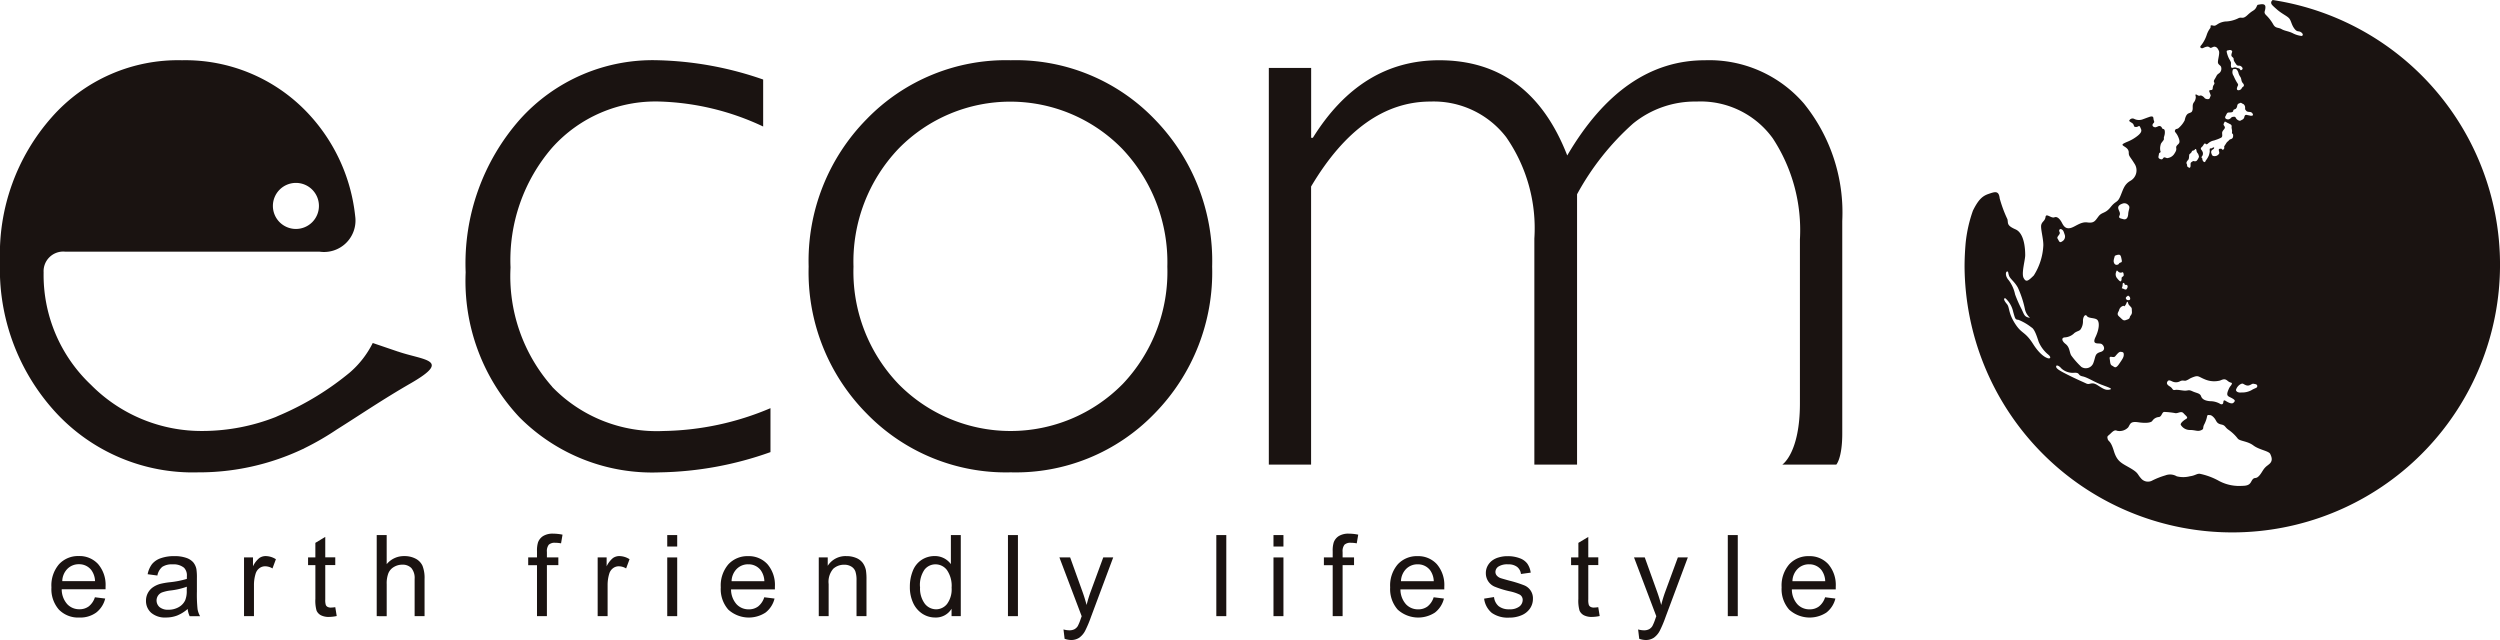
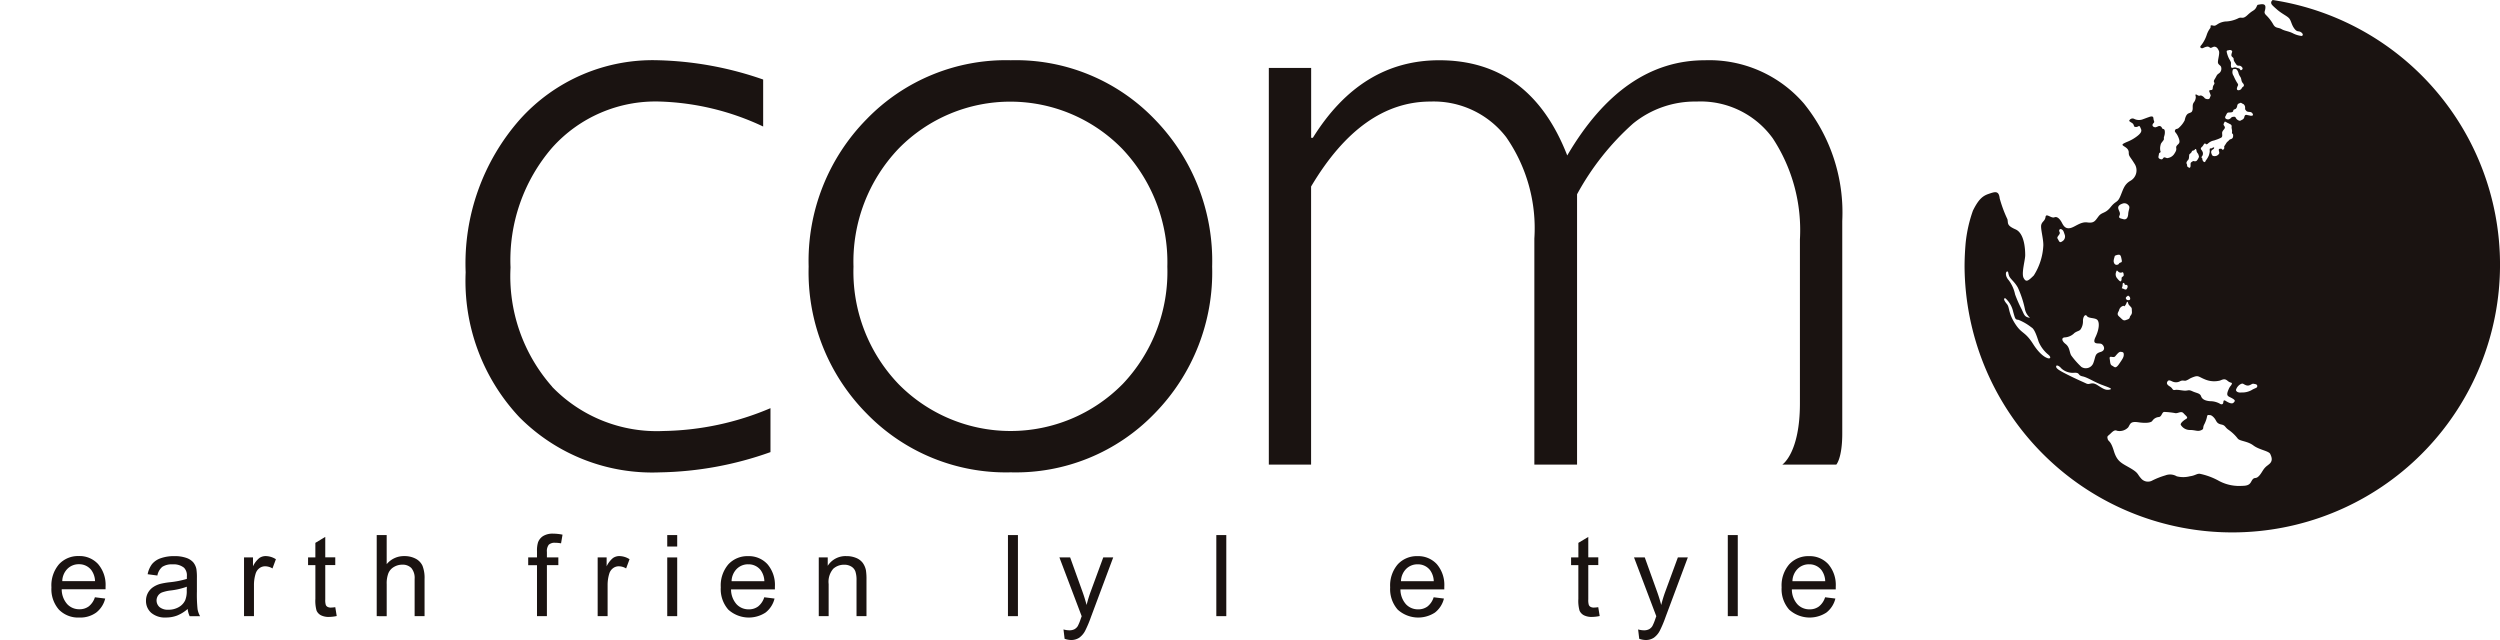
<svg xmlns="http://www.w3.org/2000/svg" width="158.889" height="40.675" viewBox="0 0 158.889 40.675">
  <g transform="translate(-460 -32)">
    <path d="M121.617,0c-.037.046-.094.089-.094.158,0,.116.05.165.373.448s.662.416.786.58.13.383.318.634.266.115.432.236.1.236.006.228a1.671,1.671,0,0,1-.545-.173c-.279-.138-.5-.138-.711-.261s-.377-.031-.527-.3a2.636,2.636,0,0,0-.466-.6c-.17-.19-.031-.219-.031-.5S120.787.295,120.7.3s-.071.122-.185.261-.18.1-.5.4-.36.082-.593.206a1.969,1.969,0,0,1-.827.2c-.535.081-.524.318-.767.258s-.106.06-.177.163a1.469,1.469,0,0,0-.214.4,2.131,2.131,0,0,1-.335.655c-.119.135-.1.173-.017.214s.141-.042.327-.086.2.1.3.066.164-.094.266-.06.149.1.219.246-.045.487-.057.7.186.2.21.368a.361.361,0,0,1-.165.385c-.142.1-.114.141-.253.359s.069.181-.055.356,0,.322-.177.332-.111.075-.051.244.023.089-.02.246-.288.07-.33.026a.459.459,0,0,0-.2-.159c-.1-.044-.11.062-.279-.044s-.091.072-.086.132a.591.591,0,0,1-.14.359c-.1.171-.031.325-.071.472s-.083.137-.251.208-.22.33-.246.444a1.62,1.62,0,0,1-.34.445c-.147.158-.207.044-.269.177s.082.12.224.487-.023.366-.121.508.07.174-.128.467a.6.6,0,0,1-.426.306c-.088.043-.228-.1-.291-.007s-.1.125-.236.06-.06-.175-.05-.3.154-.071.093-.2A.79.79,0,0,1,114.5,9.2c.006-.125.234-.286.207-.39s.071-.2.059-.439-.132-.124-.184-.236a.171.171,0,0,0-.255-.1c-.119.045-.152.081-.262.031s-.106-.158-.015-.246,0-.122-.01-.3-.188-.114-.3-.075-.311.114-.416.152a.677.677,0,0,1-.5-.038.23.23,0,0,0-.312.091c-.045.05.081.105.187.18s.086.176.133.22a.264.264,0,0,0,.248-.023c.086-.049.1.011.17.171s-.043.284-.181.406a2.566,2.566,0,0,1-.711.416c-.329.143-.324.177-.224.251s.338.174.338.421.067.226.351.69a.764.764,0,0,1-.266,1.121c-.389.237-.445.567-.628.987s-.268.246-.608.673-.551.3-.77.589-.281.444-.712.384-.786.3-1.093.361-.428-.16-.523-.341-.273-.427-.474-.344-.527-.29-.565-.024-.207.273-.27.494.13.842.13,1.291a3.886,3.886,0,0,1-.608,1.935c-.362.356-.491.45-.645.159s.1-1.128.1-1.449-.031-1.385-.617-1.641-.45-.388-.513-.644a8.055,8.055,0,0,1-.492-1.326c-.055-.519-.314-.415-.7-.285s-.647.35-1,1.065a8.792,8.792,0,0,0-.465,2.077c-.042.493-.067.987-.067,1.487A17.016,17.016,0,1,0,121.617,0M104.74,17.254c.089,0,.053.058.122.266s.35.373.562.76a6.3,6.3,0,0,1,.456,1.4c.125.472.463.564.214.5s-.267-.177-.423-.511a8.02,8.02,0,0,1-.422-.954,2.267,2.267,0,0,0-.407-.907c-.244-.27-.193-.551-.1-.551m2.684,5.522c-.083.017-.508-.089-1.034-.917s-.718-.614-1.159-1.313-.316-1.006-.512-1.235-.224-.383-.084-.354a1.614,1.614,0,0,1,.492.865c.122.422.122.492.328.5a3.359,3.359,0,0,1,.83.482c.2.1.352.59.459.913a2.12,2.12,0,0,0,.6.809c.153.121.173.228.083.245m13.211,1.767c0,.13-.137.111-.359.252a1.229,1.229,0,0,1-.641.151c-.27.033-.387-.106-.341-.2a.62.62,0,0,1,.279-.328c.169-.084.154,0,.363.073s.351-.125.458-.1.241.022.241.151M119.756,5.5a.3.3,0,0,0-.121.141c-.045.066-.191.132-.262.071s.012-.219.037-.274.02-.08-.081-.228a3.2,3.2,0,0,1-.191-.384.416.416,0,0,1-.059-.368c.035-.11.05-.045.088-.065a.167.167,0,0,1,.171.032.547.547,0,0,1,.111.23.8.8,0,0,0,.111.226c.073.128.028.046.069.181a.408.408,0,0,0,.111.242c.051.054.076.148.015.2m-.948-2.307a.2.2,0,0,1,.207.018c.071.061,0,.114-.018.264s.142.151.142.269.06.19.162.34.188.035.31.125.122.182.04.229-.077.011-.115-.051-.162-.055-.215-.088a.293.293,0,0,0-.2,0c-.075.022-.132.022-.149-.067a1.18,1.18,0,0,1,0-.219c.01-.062-.062-.179-.12-.28a1.69,1.69,0,0,1-.142-.387c-.049-.171.053-.138.1-.153M118.613,7.4c.028-.039.081-.186.133-.226s.162-.015.268-.04a.123.123,0,0,0,.105-.132c0-.026.094-.06.143-.078a.272.272,0,0,0,.076-.1.466.466,0,0,0,.034-.139.183.183,0,0,1,.127-.119c.042-.006.065-.058.141-.015a1.02,1.02,0,0,0,.135.075.276.276,0,0,1,.092.236c0,.115.012.1.064.171s.153.08.263.084a.209.209,0,0,1,.174.188c0,.045-.109.066-.184.045s-.083-.016-.2-.043-.137.039-.165.116a.229.229,0,0,1-.13.182c-.065.027-.122.086-.187.067a.382.382,0,0,1-.2-.136c-.037-.072-.059-.124-.149-.116s-.142.02-.17.061a.339.339,0,0,1-.146.1.243.243,0,0,1-.206-.044c-.035-.05-.048-.1-.016-.141M117.1,9.35c.039-.012.1-.106.122-.141a.2.2,0,0,1,.082-.091c.024-.02.058.035.081.048s.072,0,.109-.032a.835.835,0,0,1,.2-.141c.114-.058.175-.05.3-.1a2.245,2.245,0,0,0,.352-.144c.1-.066.061-.174.061-.3s.122-.206.165-.3-.076-.185-.076-.229a.332.332,0,0,1,.06-.151c.026-.04,0-.044.053-.033a.272.272,0,0,1,.1.054,2.194,2.194,0,0,1,.221.109.137.137,0,0,1,.078.164c-.009.115.044.206.029.313s.015.108.048.146.02.084.02.122a.245.245,0,0,1-.038.133.264.264,0,0,1-.159.08.823.823,0,0,0-.109.105c-.038.038-.067.045-.105.1s-.126.2-.147.224a.159.159,0,0,0,0,.111.181.181,0,0,1-.073.115c-.032.024-.082-.018-.088-.04s-.076-.022-.119-.017c-.059,0-.083.042-.071.1s.022.1.031.157-.105.19-.237.206-.18-.009-.215-.051a.568.568,0,0,1-.064-.176.185.185,0,0,1,.053-.155c.028-.022.082-.051.105-.075s.024-.033.031-.072-.069-.021-.125.018-.086.021-.13.028-.026.143-.026.2a1.416,1.416,0,0,1-.056.244,1.4,1.4,0,0,1-.169.291c-.04.047-.064.132-.084.132a.113.113,0,0,1-.106-.055.22.22,0,0,1-.054-.144c0-.064-.039-.039-.05-.093s.045-.088.07-.146a.332.332,0,0,0,.009-.176.505.505,0,0,0-.1-.177.1.1,0,0,1,.027-.153m-.849.794c.047-.049.047-.2.056-.295s.11-.094.158-.208.1-.053.171-.114.038-.065.078-.065.061.083.061.131a.391.391,0,0,0,.093.165.649.649,0,0,1,.062.2.68.68,0,0,1-.16.264.22.22,0,0,1-.177.006c-.027-.01-.1.034-.164.088s-.012.193-.048.289-.1.035-.155,0-.048-.059-.053-.126-.043-.072-.039-.142.073-.142.116-.195m-1.317,14.089c.073-.111.169-.054.312.01a.54.54,0,0,0,.491-.024c.163-.082.27,0,.374-.039.224-.087.168-.115.476-.228s.323-.012.691.141a1.513,1.513,0,0,0,.991.087c.208-.087.308-.131.488.024s.311.073.253.21-.111.091-.24.434.06.338.27.461.2.169.084.281-.368-.037-.491-.113-.143-.031-.158.1-.127.143-.239.062a1.275,1.275,0,0,0-.6-.147c-.311-.024-.508-.124-.574-.318s-.295-.195-.536-.307-.251-.055-.444-.045-.483-.078-.672-.044-.128-.1-.327-.219-.223-.21-.153-.324m-2.261-4.442c.015.22-.117.248-.135.361s-.111.132-.266.187-.214-.055-.4-.219c-.2-.166-.059-.286-.016-.412a.376.376,0,0,1,.224-.263c.105-.049.078.04.13,0a.572.572,0,0,0,.122-.206c.051-.126.08-.055.106.037s.062.111.149.206.076.088.083.31m-.524-2.288c-.012.066-.132.083-.132.169a.293.293,0,0,1-.035.191c-.042.035-.108-.015-.236-.173a.387.387,0,0,1-.076-.407c.035-.113.05-.126.135-.032a.218.218,0,0,0,.255.046c.078-.032.1.131.091.206m.032.487c.04.048.013.114.1.106s.121.037.121.122a.281.281,0,0,1-.1.177.33.33,0,0,1-.153-.042c-.067-.038-.142-.023-.109-.076a.49.49,0,0,0,.042-.21c0-.078.045-.125.1-.078m.378.983c.017.094-.1.109-.174.088a.143.143,0,0,1-.1-.117c-.011-.046.05-.1.089-.124s.04-.065.1-.01a.187.187,0,0,1,.089.163m-.5-6.035a.323.323,0,0,1,.374.083c.157.138.017.283,0,.564s-.14.387-.317.335-.319-.055-.235-.232-.066-.313-.084-.474.171-.247.262-.277m-.483,3.332c.006-.034.17-.088.25-.088s.131.022.171.219.062.247-.056.281-.082.109-.177.13a.169.169,0,0,1-.229-.108c-.07-.127.018-.323.042-.434m.015,6.383c.1-.106.241-.316.366-.3s.193.017.193.177-.067.262-.3.6-.3.17-.436.106-.119-.2-.159-.443.22-.034.335-.141M109,21.178c.21-.159.336-.124.425-.266a.912.912,0,0,0,.137-.525c0-.247.142-.459.252-.3s.487.1.645.23.159.565-.1,1.106.224.351.381.438.3.407-.065.511-.3.281-.442.669a.513.513,0,0,1-.772.279,5.129,5.129,0,0,1-.649-.735c-.119-.213-.083-.51-.355-.724s-.259-.405-.053-.417a.938.938,0,0,0,.6-.264m-.93-6.436c-.067-.124.023-.225.126-.169s.125.105.192.313a.353.353,0,0,1-.157.456c-.176.125-.192-.037-.284-.175s.215-.272.122-.426m1.706,9.634c-.226-.108-.526-.228-1.2-.564-.657-.329-.742-.425-.718-.547.018-.069.165-.046.338.159a1.083,1.083,0,0,0,.842.264c.35,0,.173.163.492.23s.737.35,1.193.525.775.266.53.318-.388-.038-.772-.283-.474,0-.7-.1m11.558,5.168c-.335.223-.361.445-.576.684s-.275.073-.418.236-.109.411-.656.411a2.732,2.732,0,0,1-1.462-.3A4.249,4.249,0,0,0,117,30.114c-.195-.028-.3.113-.646.157a1.688,1.688,0,0,1-.835,0,.83.83,0,0,0-.72-.058,4.943,4.943,0,0,0-.877.35.571.571,0,0,1-.678-.17c-.24-.264-.139-.33-.684-.647s-.827-.4-1.036-1.088-.346-.573-.393-.766,0-.155.2-.352.283-.213.406-.16a.754.754,0,0,0,.7-.219c.137-.209.122-.4.645-.323s.809.016.882-.081a.551.551,0,0,1,.415-.252c.208-.016.193-.351.377-.324a4.99,4.99,0,0,1,.646.07c.185.056.394-.165.553.015s.328.264.16.362-.365.266-.339.368a.672.672,0,0,0,.592.332c.334,0,.477.113.7.017s.066-.126.213-.393a1.9,1.9,0,0,0,.176-.519c.031-.082.1-.051.185-.051s.234.124.324.264.111.275.387.333.214.168.464.34a2.64,2.64,0,0,1,.586.559c.138.165.619.152.99.433s.984.348,1.072.542.206.465-.127.69" transform="translate(482.822 32)" fill="#1a1311" />
    <path d="M29.684,23.877A10.6,10.6,0,0,1,27.038,16.3a10.936,10.936,0,0,1,2.646-7.615,8.815,8.815,0,0,1,6.861-2.931,16.494,16.494,0,0,1,6.549,1.587V4.355a21.782,21.782,0,0,0-6.682-1.226,11.333,11.333,0,0,0-8.779,3.763,13.836,13.836,0,0,0-3.447,9.713A12.64,12.64,0,0,0,27.6,25.815a11.9,11.9,0,0,0,8.941,3.506,21.912,21.912,0,0,0,7.018-1.287V25.241a18.042,18.042,0,0,1-6.8,1.451,9.252,9.252,0,0,1-7.083-2.814M58.834,3.129a12.32,12.32,0,0,0-9.166,3.748,12.834,12.834,0,0,0-3.683,9.367,12.76,12.76,0,0,0,3.683,9.334,12.343,12.343,0,0,0,9.166,3.742,12.259,12.259,0,0,0,9.138-3.742,12.817,12.817,0,0,0,3.658-9.334,12.892,12.892,0,0,0-3.658-9.367,12.237,12.237,0,0,0-9.138-3.748m7.1,20.587a9.993,9.993,0,0,1-14.23,0,10.321,10.321,0,0,1-2.869-7.472,10.4,10.4,0,0,1,2.869-7.5,9.937,9.937,0,0,1,14.22.023,10.47,10.47,0,0,1,2.858,7.48,10.356,10.356,0,0,1-2.849,7.472m43.34-17.8a7.95,7.95,0,0,0-6.326-2.789q-5.2,0-8.749,6.051-2.357-6.055-8.143-6.051-4.958,0-8.025,4.929h-.108V3.618H75.232V28.826h2.686V11.154q3.208-5.4,7.59-5.4a5.816,5.816,0,0,1,4.807,2.259,10.15,10.15,0,0,1,1.793,6.452V28.826h2.714V11.647a16.713,16.713,0,0,1,3.557-4.493,6.238,6.238,0,0,1,4.041-1.4,5.661,5.661,0,0,1,4.843,2.34,10.629,10.629,0,0,1,1.723,6.427V24.942c0,3.157-1.117,3.884-1.117,3.884h3.43s.378-.4.378-1.977V13.343a11.013,11.013,0,0,0-2.407-7.425" transform="translate(465.409 32.7)" fill="#1a1311" />
-     <path d="M25.3,21.648l-1.61-.549a6.021,6.021,0,0,1-1.46,1.878,18.2,18.2,0,0,1-4.343,2.666c-.12.051-.235.1-.356.157a12.763,12.763,0,0,1-4.621.891,9.88,9.88,0,0,1-7.129-2.934,9.605,9.605,0,0,1-3.009-7.151,1.248,1.248,0,0,1,1.361-1.312H20.3a2,2,0,0,0,2.275-2.252A11.274,11.274,0,0,0,19.481,6.4a10.7,10.7,0,0,0-7.917-3.271A10.692,10.692,0,0,0,3.284,6.756,13.127,13.127,0,0,0,0,15.92a13.462,13.462,0,0,0,3.565,9.617,11.847,11.847,0,0,0,9.014,3.784,15.436,15.436,0,0,0,6.669-1.484l.011,0c.048-.026.1-.056.153-.082A17.426,17.426,0,0,0,21.4,26.6c1.437-.9,2.921-1.915,4.732-2.956,2.588-1.5.817-1.433-.837-2M20.27,12.387a1.463,1.463,0,1,1-1.462-1.462,1.46,1.46,0,0,1,1.462,1.462" transform="translate(460 32.7)" fill="#1a1311" />
    <path d="M5.435,31.5l.653.081a1.6,1.6,0,0,1-.571.89,1.725,1.725,0,0,1-1.068.317,1.712,1.712,0,0,1-1.3-.5,1.972,1.972,0,0,1-.478-1.416A2.063,2.063,0,0,1,3.154,29.4a1.645,1.645,0,0,1,1.258-.52,1.6,1.6,0,0,1,1.224.509,2.027,2.027,0,0,1,.475,1.434c0,.038,0,.094,0,.17H3.324a1.421,1.421,0,0,0,.348.941,1.035,1.035,0,0,0,.781.327.965.965,0,0,0,.593-.184,1.2,1.2,0,0,0,.389-.582M3.359,30.475H5.443a1.261,1.261,0,0,0-.239-.706A.971.971,0,0,0,4.42,29.4a1.008,1.008,0,0,0-.732.291,1.154,1.154,0,0,0-.329.781" transform="translate(460.598 38.46)" fill="#1a1311" />
    <path d="M10.235,32.24a2.373,2.373,0,0,1-.677.422,1.981,1.981,0,0,1-.7.124,1.351,1.351,0,0,1-.946-.3,1,1,0,0,1-.329-.767,1.026,1.026,0,0,1,.124-.5,1.042,1.042,0,0,1,.328-.362,1.526,1.526,0,0,1,.454-.208,4.752,4.752,0,0,1,.563-.1,5.82,5.82,0,0,0,1.128-.217c0-.088,0-.143,0-.166a.694.694,0,0,0-.18-.543,1.047,1.047,0,0,0-.72-.215,1.119,1.119,0,0,0-.66.157.95.95,0,0,0-.314.553l-.618-.083a1.537,1.537,0,0,1,.277-.642,1.226,1.226,0,0,1,.559-.376,2.493,2.493,0,0,1,.848-.132,2.23,2.23,0,0,1,.777.113,1.026,1.026,0,0,1,.438.283.98.98,0,0,1,.2.431,3.482,3.482,0,0,1,.031.582v.844a8.87,8.87,0,0,0,.042,1.116,1.386,1.386,0,0,0,.16.448h-.662a1.371,1.371,0,0,1-.126-.46m-.053-1.413a4.5,4.5,0,0,1-1.034.239,2.488,2.488,0,0,0-.551.127.556.556,0,0,0-.25.206.559.559,0,0,0,.1.723.827.827,0,0,0,.56.168,1.3,1.3,0,0,0,.65-.16.981.981,0,0,0,.418-.437,1.52,1.52,0,0,0,.1-.633Z" transform="translate(461.696 38.46)" fill="#1a1311" />
    <path d="M12.674,32.7V28.967h.57v.565a1.532,1.532,0,0,1,.4-.524.705.705,0,0,1,.406-.126,1.232,1.232,0,0,1,.65.2l-.218.586a.9.9,0,0,0-.463-.137.6.6,0,0,0-.373.125.676.676,0,0,0-.235.346,2.438,2.438,0,0,0-.105.738V32.7Z" transform="translate(462.835 38.46)" fill="#1a1311" />
    <path d="M17.73,32.356l.091.559a2.39,2.39,0,0,1-.477.056,1.076,1.076,0,0,1-.535-.109.618.618,0,0,1-.267-.286,2.275,2.275,0,0,1-.077-.748V29.681H16V29.19h.464v-.925l.629-.379v1.3h.636v.491h-.636v2.184a1.062,1.062,0,0,0,.034.348.251.251,0,0,0,.109.122.414.414,0,0,0,.215.047,1.984,1.984,0,0,0,.278-.026" transform="translate(463.579 38.237)" fill="#1a1311" />
    <path d="M19.566,32.944V27.791H20.2V29.64a1.416,1.416,0,0,1,1.118-.513,1.513,1.513,0,0,1,.721.164.962.962,0,0,1,.437.452,2.1,2.1,0,0,1,.131.836v2.365h-.631V30.579a.981.981,0,0,0-.206-.69.767.767,0,0,0-.582-.217,1.027,1.027,0,0,0-.529.146.819.819,0,0,0-.352.4,1.791,1.791,0,0,0-.106.688v2.042Z" transform="translate(464.376 38.216)" fill="#1a1311" />
    <path d="M27.993,32.96v-3.24h-.559v-.492h.559v-.4a1.752,1.752,0,0,1,.066-.558.8.8,0,0,1,.322-.4,1.15,1.15,0,0,1,.645-.153,2.952,2.952,0,0,1,.59.064l-.094.552a2.037,2.037,0,0,0-.373-.037.556.556,0,0,0-.407.124.666.666,0,0,0-.119.46v.345h.727v.492h-.727v3.24Z" transform="translate(466.136 38.2)" fill="#1a1311" />
    <path d="M31.042,32.7V28.967h.57v.565a1.532,1.532,0,0,1,.4-.524.705.705,0,0,1,.406-.126,1.232,1.232,0,0,1,.65.2l-.218.586a.9.9,0,0,0-.463-.137.6.6,0,0,0-.373.125.677.677,0,0,0-.235.346,2.438,2.438,0,0,0-.105.738V32.7Z" transform="translate(466.943 38.46)" fill="#1a1311" />
    <path d="M34.656,27.791h.633v.728h-.633Zm0,1.421h.633v3.732h-.633Z" transform="translate(467.751 38.216)" fill="#1a1311" />
    <path d="M40.2,31.5l.653.081a1.6,1.6,0,0,1-.571.89,1.941,1.941,0,0,1-2.368-.187,1.972,1.972,0,0,1-.478-1.416,2.063,2.063,0,0,1,.483-1.462,1.645,1.645,0,0,1,1.258-.52,1.6,1.6,0,0,1,1.224.509,2.027,2.027,0,0,1,.475,1.434c0,.038,0,.094,0,.17H38.089a1.421,1.421,0,0,0,.348.941,1.035,1.035,0,0,0,.781.327.965.965,0,0,0,.593-.184A1.2,1.2,0,0,0,40.2,31.5m-2.077-1.023h2.084a1.261,1.261,0,0,0-.239-.706.971.971,0,0,0-.784-.366,1.008,1.008,0,0,0-.732.291,1.154,1.154,0,0,0-.329.781" transform="translate(468.373 38.46)" fill="#1a1311" />
    <path d="M42.525,32.7V28.967h.57V29.5a1.34,1.34,0,0,1,1.188-.616A1.578,1.578,0,0,1,44.9,29a.978.978,0,0,1,.423.319,1.222,1.222,0,0,1,.2.467,3.626,3.626,0,0,1,.035.614v2.3h-.633V30.43a1.708,1.708,0,0,0-.075-.579.6.6,0,0,0-.262-.306.832.832,0,0,0-.441-.114,1.021,1.021,0,0,0-.7.256,1.268,1.268,0,0,0-.294.974V32.7Z" transform="translate(469.512 38.46)" fill="#1a1311" />
-     <path d="M49.907,32.944v-.47a1.164,1.164,0,0,1-1.044.556,1.476,1.476,0,0,1-.821-.246,1.626,1.626,0,0,1-.579-.688,2.358,2.358,0,0,1-.206-1.014,2.659,2.659,0,0,1,.186-1.013,1.471,1.471,0,0,1,.558-.7,1.5,1.5,0,0,1,.833-.244,1.254,1.254,0,0,1,1.03.513V27.792h.629v5.152Zm-2-1.862a1.617,1.617,0,0,0,.3,1.072.913.913,0,0,0,.713.355.894.894,0,0,0,.7-.339,1.569,1.569,0,0,0,.29-1.035,1.754,1.754,0,0,0-.3-1.125.906.906,0,0,0-.727-.359.88.88,0,0,0-.7.344,1.709,1.709,0,0,0-.283,1.087" transform="translate(470.57 38.216)" fill="#1a1311" />
    <rect width="0.634" height="5.153" transform="translate(524.061 66.007)" fill="#1a1311" />
    <path d="M55.355,34.122l-.071-.593a1.441,1.441,0,0,0,.362.056.7.7,0,0,0,.338-.071.582.582,0,0,0,.208-.2,3.137,3.137,0,0,0,.192-.471c.012-.034.031-.086.056-.154l-1.417-3.74h.683l.777,2.161c.1.275.19.563.27.865a8.147,8.147,0,0,1,.259-.85l.8-2.176h.633l-1.419,3.8a7.34,7.34,0,0,1-.356.847,1.256,1.256,0,0,1-.385.459.92.92,0,0,1-.52.146,1.263,1.263,0,0,1-.407-.077" transform="translate(472.307 38.475)" fill="#1a1311" />
    <rect width="0.634" height="5.153" transform="translate(537.304 66.007)" fill="#1a1311" />
-     <path d="M66.143,27.791h.633v.728h-.633Zm0,1.421h.633v3.732h-.633Z" transform="translate(474.794 38.216)" fill="#1a1311" />
-     <path d="M69.32,32.96v-3.24h-.559v-.492h.559v-.4a1.752,1.752,0,0,1,.066-.558.8.8,0,0,1,.322-.4,1.15,1.15,0,0,1,.645-.153,2.952,2.952,0,0,1,.59.064l-.094.552a2.037,2.037,0,0,0-.373-.037.556.556,0,0,0-.407.124.667.667,0,0,0-.119.46v.345h.727v.492h-.727v3.24Z" transform="translate(475.38 38.2)" fill="#1a1311" />
    <path d="M74.968,31.5l.653.081a1.6,1.6,0,0,1-.571.89,1.941,1.941,0,0,1-2.368-.187,1.972,1.972,0,0,1-.478-1.416,2.063,2.063,0,0,1,.483-1.462,1.645,1.645,0,0,1,1.258-.52,1.6,1.6,0,0,1,1.224.509,2.027,2.027,0,0,1,.475,1.434c0,.038,0,.094,0,.17H72.857a1.421,1.421,0,0,0,.348.941,1.035,1.035,0,0,0,.781.327.965.965,0,0,0,.593-.184,1.2,1.2,0,0,0,.389-.582m-2.077-1.023h2.084a1.261,1.261,0,0,0-.239-.706.971.971,0,0,0-.784-.366,1.008,1.008,0,0,0-.732.291,1.154,1.154,0,0,0-.329.781" transform="translate(476.149 38.46)" fill="#1a1311" />
-     <path d="M77.086,31.586l.627-.1a.876.876,0,0,0,.292.578,1.033,1.033,0,0,0,.674.2.986.986,0,0,0,.646-.177.534.534,0,0,0,.21-.417.385.385,0,0,0-.186-.337,2.7,2.7,0,0,0-.647-.214,6.046,6.046,0,0,1-.964-.3.922.922,0,0,1-.407-.355.934.934,0,0,1-.138-.5.952.952,0,0,1,.114-.463,1.024,1.024,0,0,1,.311-.352,1.288,1.288,0,0,1,.4-.185,1.916,1.916,0,0,1,.546-.076,2.132,2.132,0,0,1,.772.127,1.035,1.035,0,0,1,.489.343,1.322,1.322,0,0,1,.219.576l-.619.086a.674.674,0,0,0-.243-.449.888.888,0,0,0-.571-.163,1.035,1.035,0,0,0-.623.144.419.419,0,0,0-.186.337.346.346,0,0,0,.077.221.564.564,0,0,0,.244.17c.062.022.25.076.559.162a7.417,7.417,0,0,1,.935.294.883.883,0,0,1,.568.872,1.064,1.064,0,0,1-.184.6,1.2,1.2,0,0,1-.534.432,1.935,1.935,0,0,1-.786.153,1.759,1.759,0,0,1-1.11-.3,1.409,1.409,0,0,1-.487-.9" transform="translate(477.241 38.46)" fill="#1a1311" />
    <path d="M83.327,32.356l.091.559a2.389,2.389,0,0,1-.477.056,1.077,1.077,0,0,1-.535-.109.618.618,0,0,1-.267-.286,2.274,2.274,0,0,1-.077-.748V29.681H81.6V29.19h.464v-.925l.629-.379v1.3h.636v.491h-.636v2.184a1.061,1.061,0,0,0,.034.348.251.251,0,0,0,.109.122.414.414,0,0,0,.215.047,1.983,1.983,0,0,0,.278-.026" transform="translate(478.251 38.237)" fill="#1a1311" />
    <path d="M85.2,34.122l-.071-.593a1.441,1.441,0,0,0,.362.056.7.7,0,0,0,.338-.071.582.582,0,0,0,.208-.2,3.136,3.136,0,0,0,.192-.471c.012-.034.031-.086.056-.154l-1.417-3.74h.683l.777,2.161c.1.275.19.563.27.865a8.141,8.141,0,0,1,.259-.85l.8-2.176h.633l-1.419,3.8a7.34,7.34,0,0,1-.356.847,1.256,1.256,0,0,1-.385.459.92.92,0,0,1-.52.146,1.263,1.263,0,0,1-.407-.077" transform="translate(478.982 38.475)" fill="#1a1311" />
    <rect width="0.634" height="5.153" transform="translate(569.811 66.007)" fill="#1a1311" />
    <path d="M95.3,31.5l.653.081a1.6,1.6,0,0,1-.571.89,1.941,1.941,0,0,1-2.368-.187,1.972,1.972,0,0,1-.478-1.416,2.063,2.063,0,0,1,.483-1.462,1.645,1.645,0,0,1,1.258-.52,1.6,1.6,0,0,1,1.224.509,2.027,2.027,0,0,1,.475,1.434c0,.038,0,.094,0,.17H93.187a1.421,1.421,0,0,0,.348.941,1.035,1.035,0,0,0,.781.327.965.965,0,0,0,.593-.184A1.2,1.2,0,0,0,95.3,31.5m-2.077-1.023h2.084a1.26,1.26,0,0,0-.239-.706.971.971,0,0,0-.784-.366,1.008,1.008,0,0,0-.732.291,1.154,1.154,0,0,0-.329.781" transform="translate(480.696 38.46)" fill="#1a1311" />
  </g>
</svg>